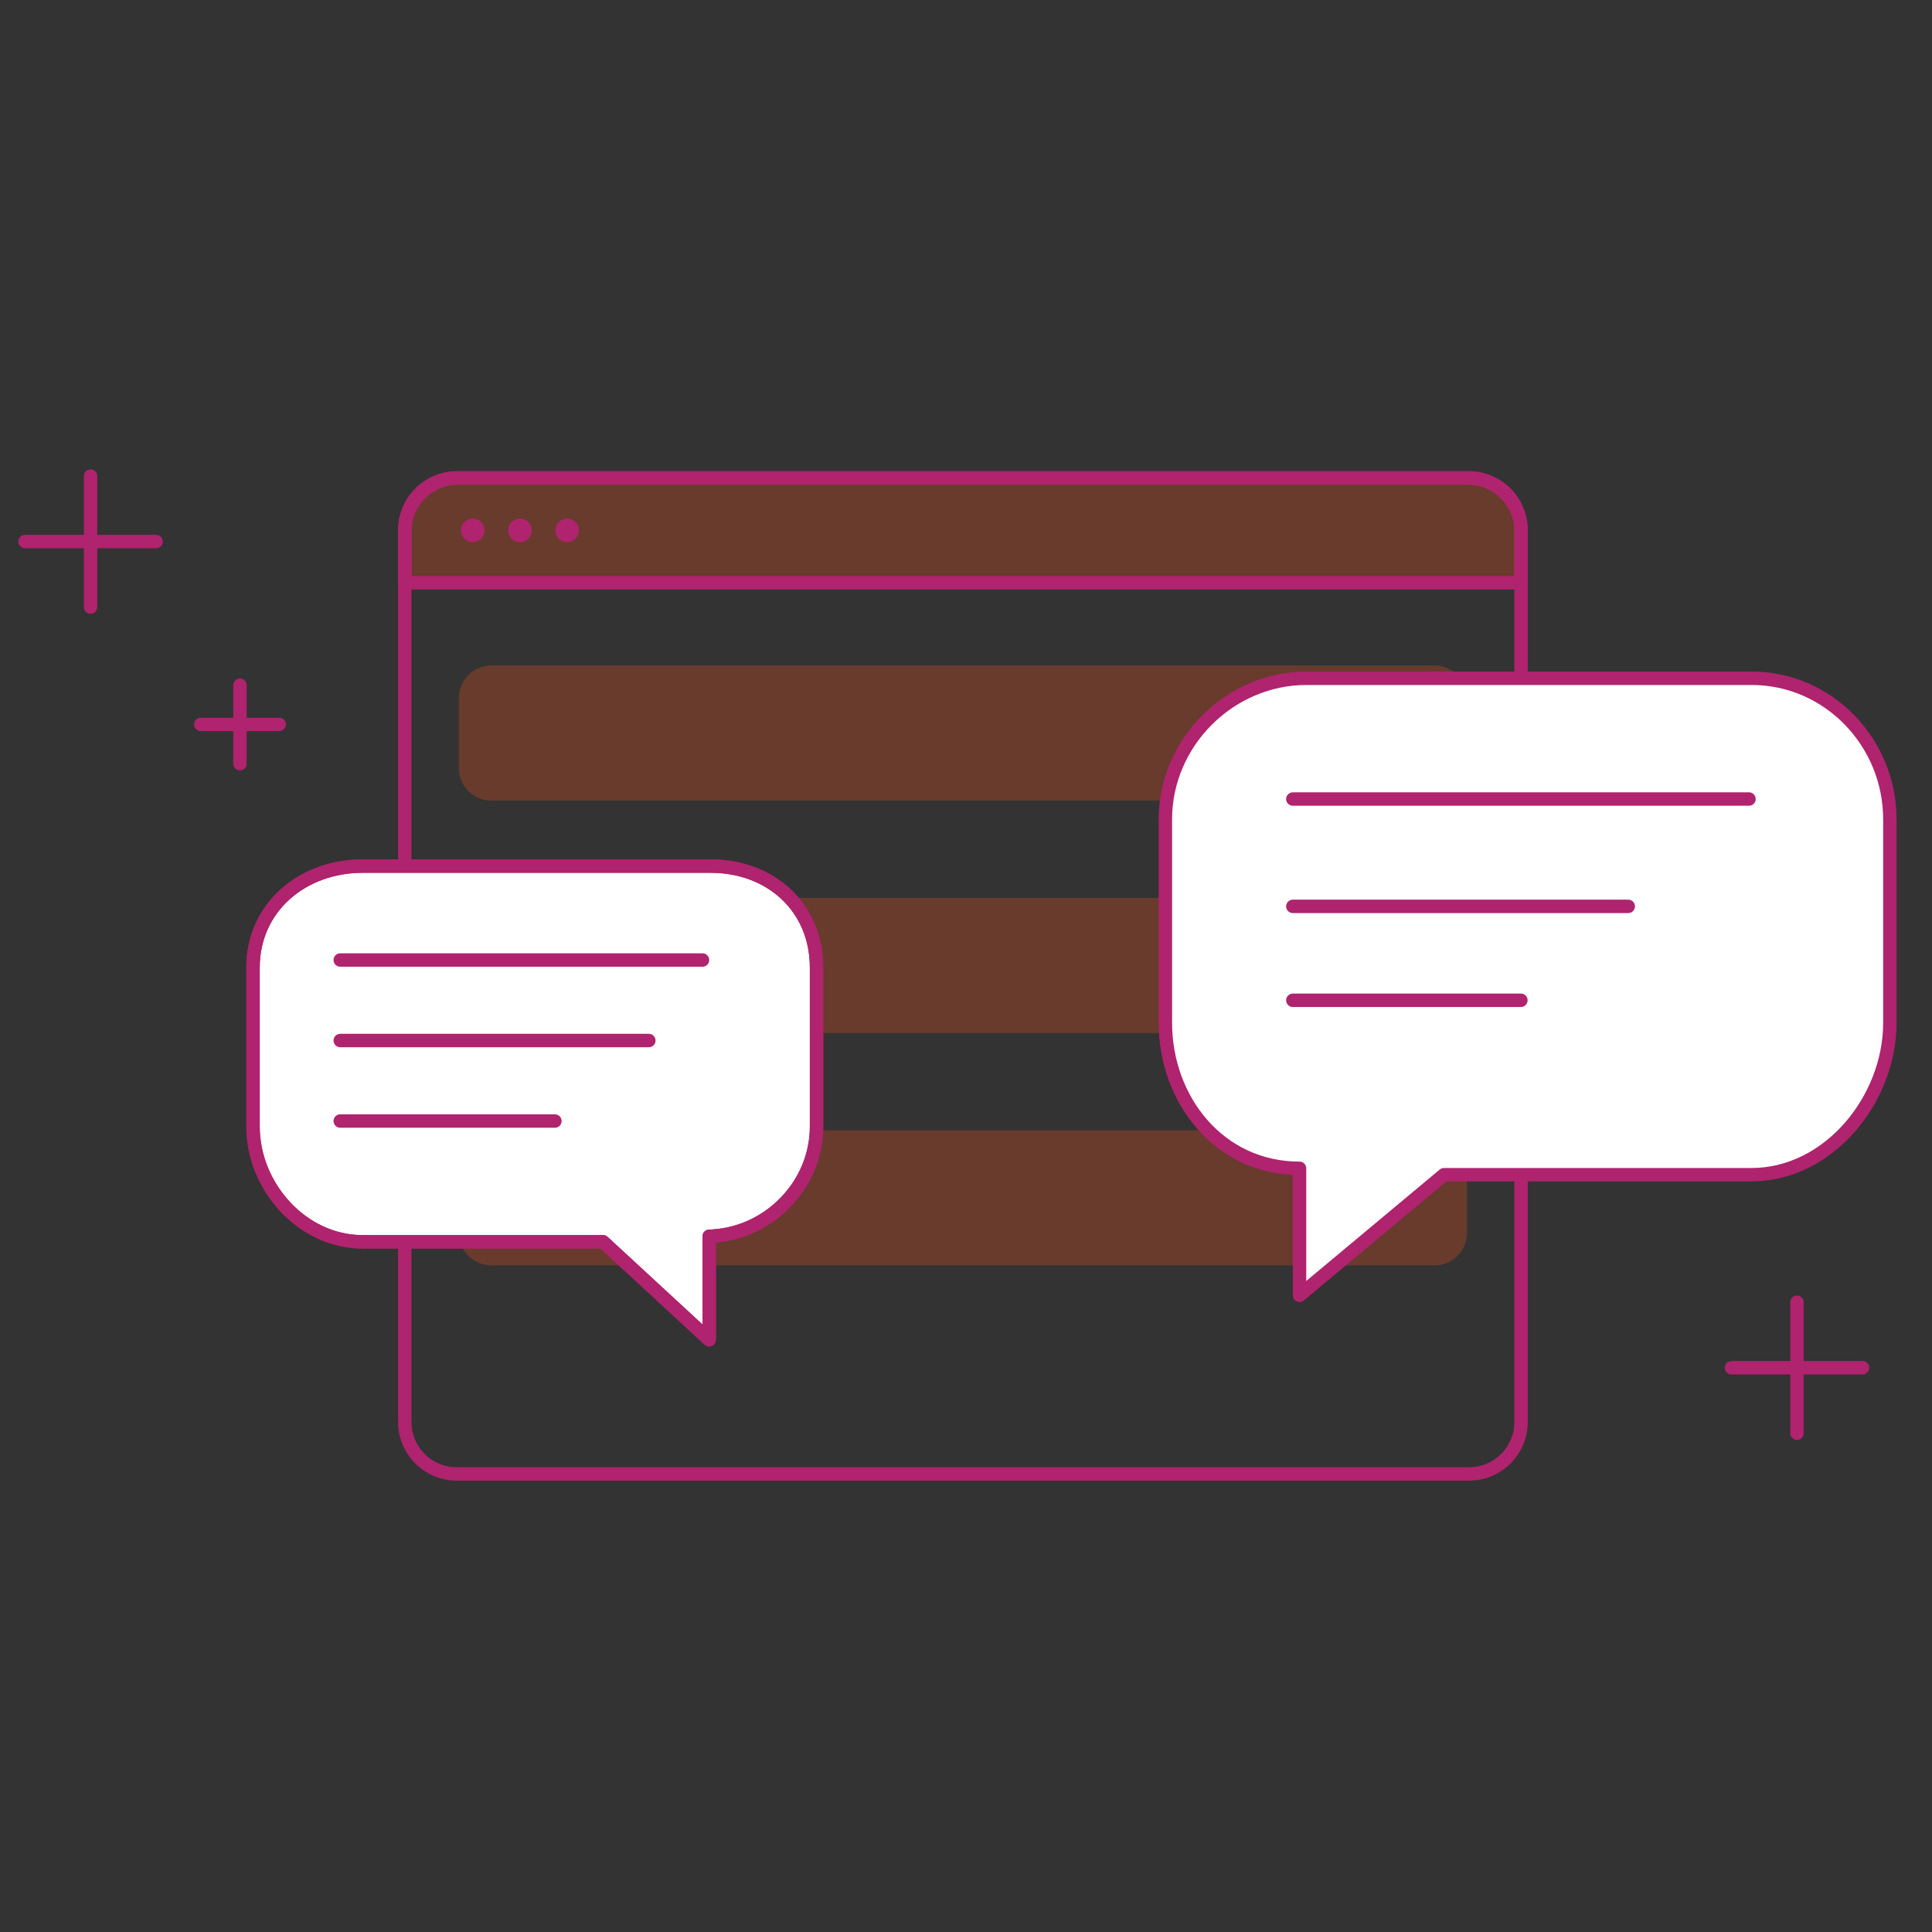
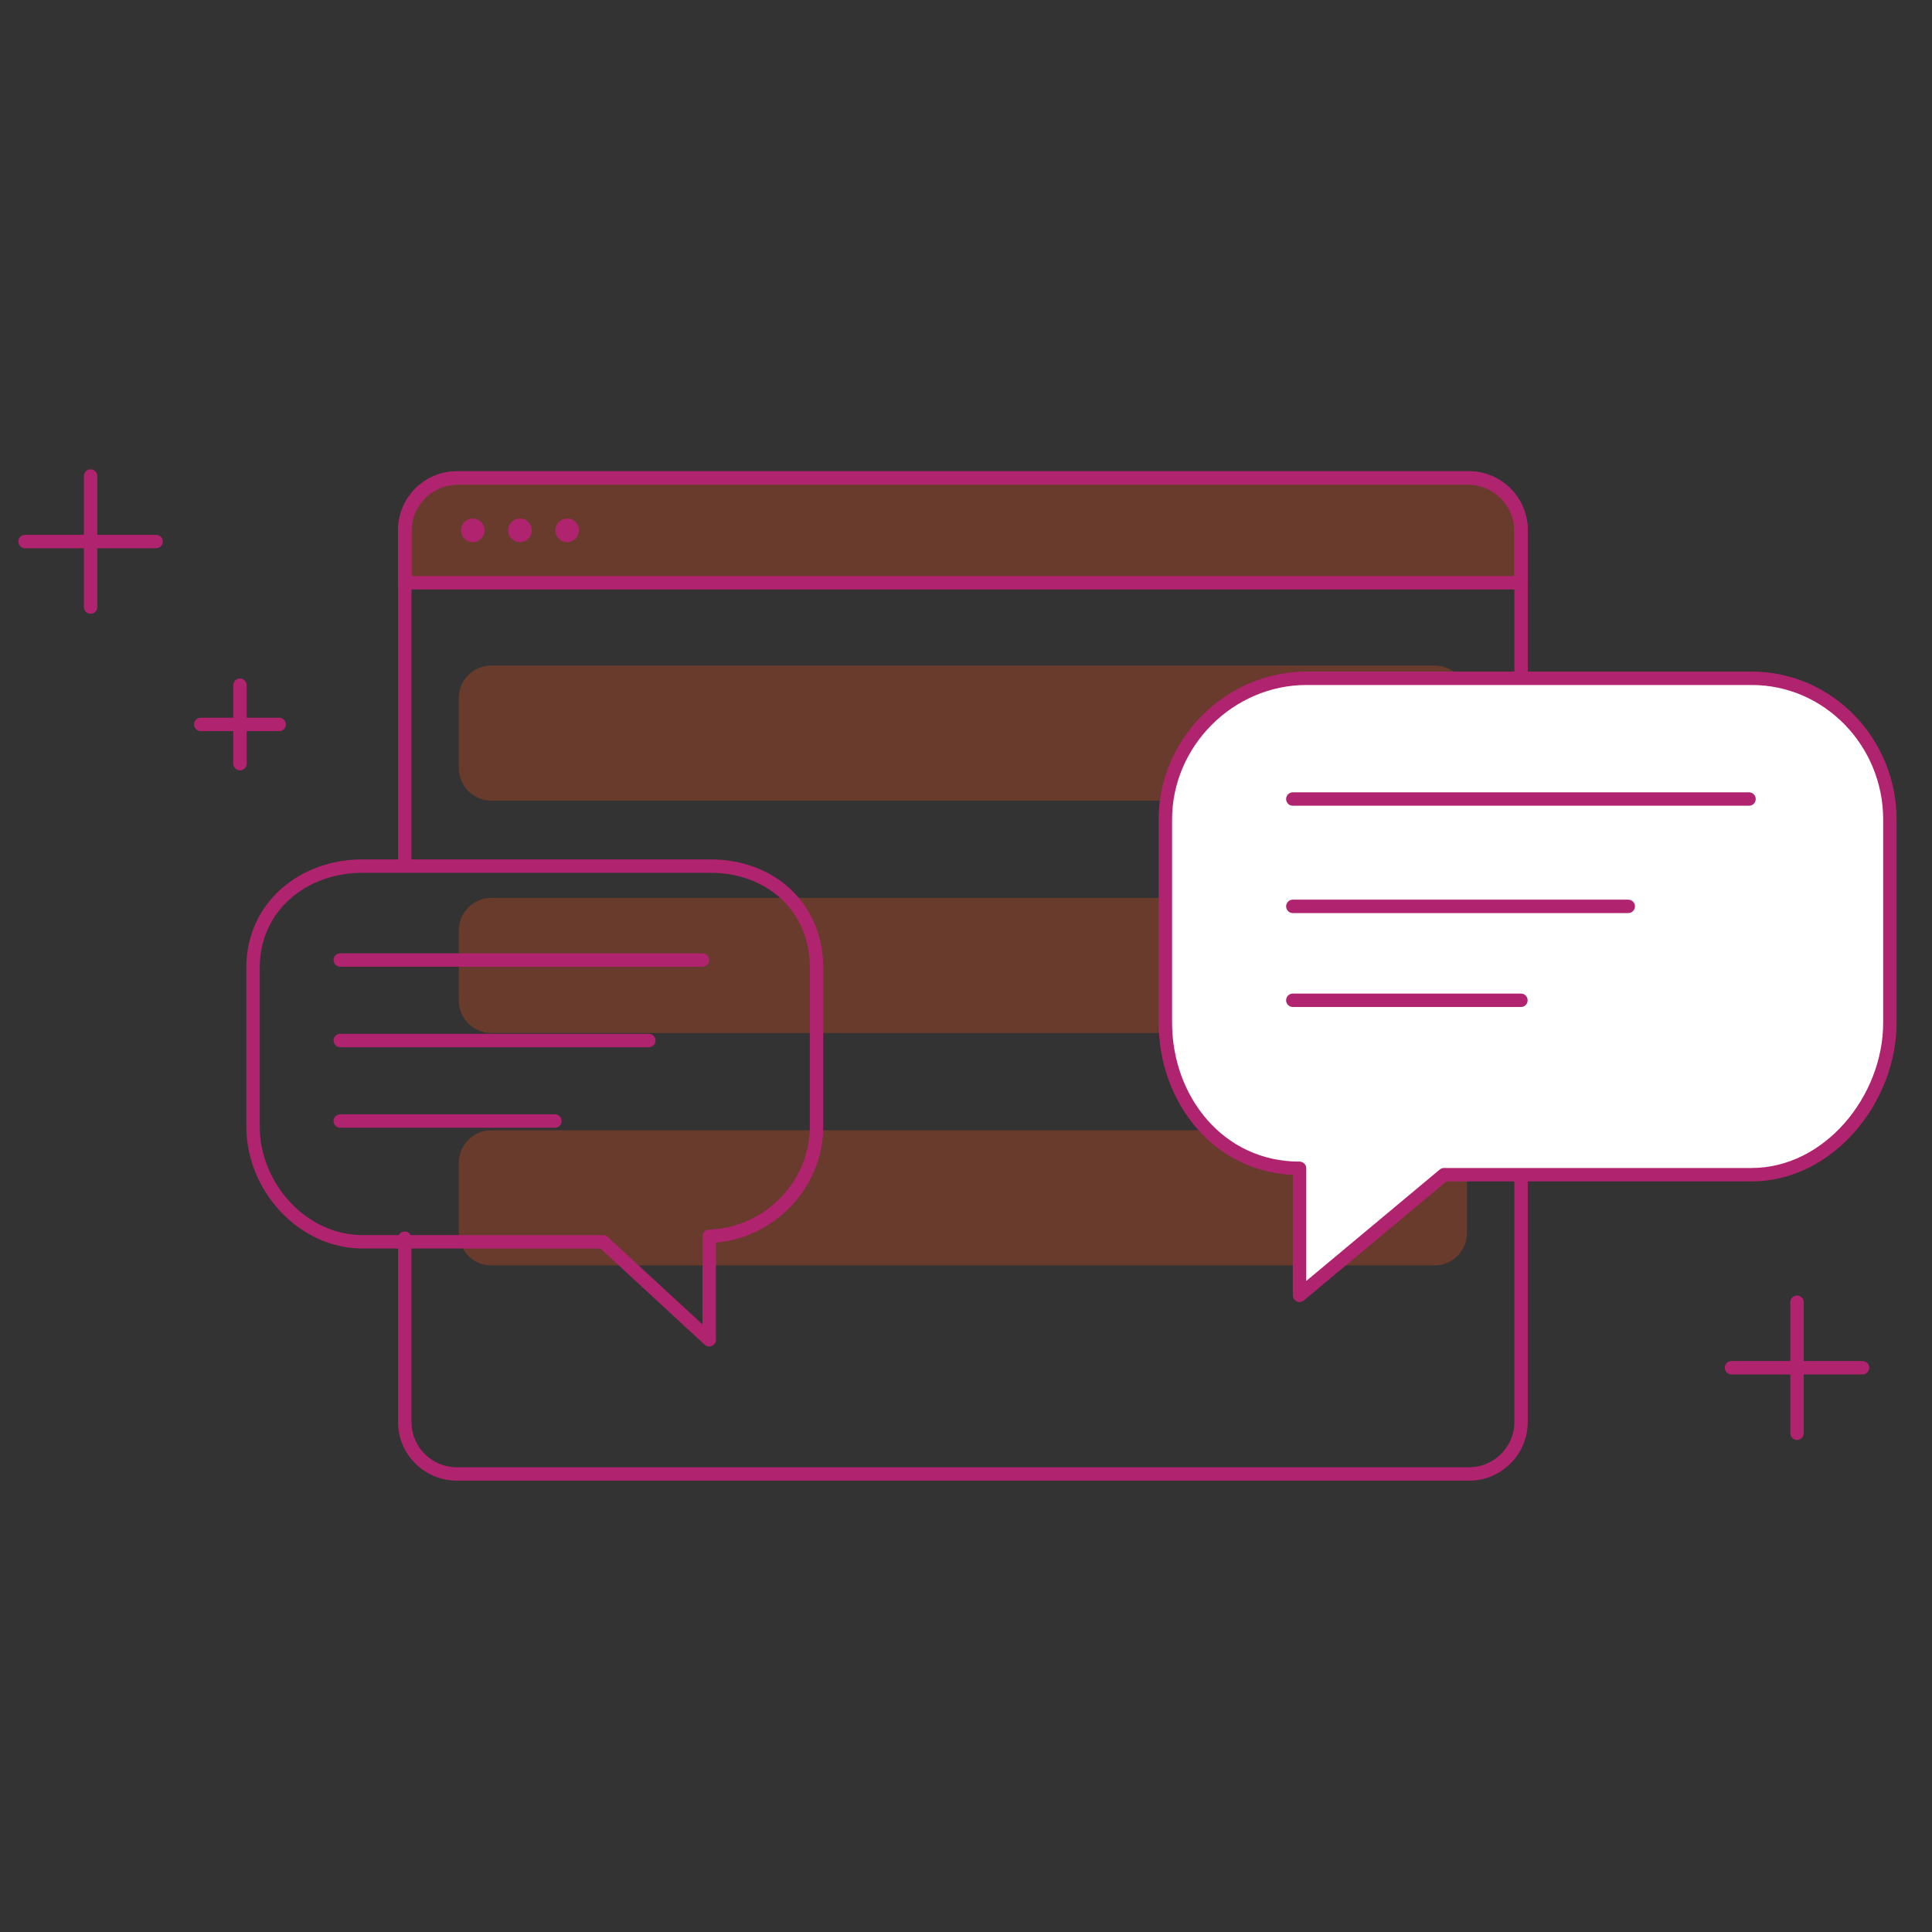
<svg xmlns="http://www.w3.org/2000/svg" enable-background="new 0 0 144 144" id="Layer_1" version="1.1" viewBox="0 0 144 144" xml:space="preserve">
  <rect x="0" y="0" width="144" height="144" fill="#333333" stroke="none" />
  <g>
    <path d="M30.169,64.158   V39.488c0-2.126,1.739-3.865,3.865-3.865h75.472c2.126,0,3.865,1.739,3.865,3.865v11.125" fill="none" stroke="#b0236e" stroke-linecap="round" stroke-linejoin="round" stroke-miterlimit="10" />
    <path d="M113.371,87.08   v18.913c0,2.126-1.739,3.865-3.865,3.865H34.034c-2.126,0-3.865-1.739-3.865-3.865V92.289" fill="none" stroke="#b0236e" stroke-linecap="round" stroke-linejoin="round" stroke-miterlimit="10" />
    <path d="M30.169,43.436V39.6c0-2.187,1.789-3.977,3.977-3.977h75.25c2.187,0,3.977,1.789,3.977,3.977   v3.836H30.169z" fill="#e54f1f" opacity="0.3" />
    <path d="M30.169,43.436V39.6   c0-2.187,1.789-3.977,3.977-3.977h75.25c2.187,0,3.977,1.789,3.977,3.977v3.836H30.169z" fill="none" stroke="#b0236e" stroke-linecap="round" stroke-linejoin="round" stroke-miterlimit="10" />
    <circle cx="35.238" cy="39.53" fill="#b0236e" r="0.88" />
    <circle cx="38.754" cy="39.53" fill="#b0236e" r="0.88" />
    <path d="M106.926,59.673H36.614c-1.329,0-2.417-1.088-2.417-2.417v-5.238   c0-1.329,1.088-2.417,2.417-2.417h70.311c1.329,0,2.417,1.088,2.417,2.417v5.238C109.342,58.585,108.255,59.673,106.926,59.673z" fill="#e54f1f" opacity="0.3" />
    <path d="M106.926,76.994H36.614c-1.329,0-2.417-1.088-2.417-2.417v-5.238   c0-1.329,1.088-2.417,2.417-2.417h70.311c1.329,0,2.417,1.087,2.417,2.417v5.238C109.342,75.907,108.255,76.994,106.926,76.994z" fill="#e54f1f" opacity="0.3" />
    <path d="M106.926,94.316H36.614c-1.329,0-2.417-1.088-2.417-2.417v-5.238   c0-1.329,1.088-2.417,2.417-2.417h70.311c1.329,0,2.417,1.088,2.417,2.417V91.9C109.342,93.229,108.255,94.316,106.926,94.316z" fill="#e54f1f" opacity="0.3" />
    <circle cx="42.27" cy="39.53" fill="#b0236e" r="0.88" />
    <path d="M130.558,50.555   H97.374c-5.731,0-10.514,4.785-10.514,10.515v15.158c0,5.731,4,10.852,10,10.852l0,0v9.465l10.769-8.99h22.929   c5.731,0,10.302-5.597,10.302-11.327V61.07C140.86,55.34,136.289,50.555,130.558,50.555z" fill="#FFFFFF" stroke="#b0236e" stroke-linecap="round" stroke-linejoin="round" stroke-miterlimit="10" />
-     <path d="M27.017,64.555   h25.952c4.482,0,7.891,3.079,7.891,7.561V83.97c0,4.291-3.451,7.859-7.648,8.155c0.001,0.02-0.352,0.02-0.352,0.02v7.714   l-7.912-7.304H27.017c-4.482,0-8.157-4.103-8.157-8.585V72.116C18.86,67.634,22.535,64.555,27.017,64.555z" fill="#FFFFFF" stroke="#b0236e" stroke-linecap="round" stroke-linejoin="round" stroke-miterlimit="10" />
    <path d="M27.017,64.555   h25.952c4.482,0,7.891,3.079,7.891,7.561V83.97c0,4.291-3.451,7.859-7.648,8.155c0.001,0.02-0.352,0.02-0.352,0.02v7.714   l-7.912-7.304H27.017c-4.482,0-8.157-4.103-8.157-8.585V72.116C18.86,67.634,22.535,64.555,27.017,64.555z" fill="none" stroke="#b0236e" stroke-linecap="round" stroke-linejoin="round" stroke-miterlimit="10" />
    <line fill="#FFFFFF" stroke="#b0236e" stroke-linecap="round" stroke-linejoin="round" stroke-miterlimit="10" x1="25.36" x2="52.36" y1="71.555" y2="71.555" />
    <line fill="#FFFFFF" stroke="#b0236e" stroke-linecap="round" stroke-linejoin="round" stroke-miterlimit="10" x1="25.36" x2="48.36" y1="77.555" y2="77.555" />
    <line fill="#FFFFFF" stroke="#b0236e" stroke-linecap="round" stroke-linejoin="round" stroke-miterlimit="10" x1="25.36" x2="41.36" y1="83.555" y2="83.555" />
    <line fill="#FFFFFF" stroke="#b0236e" stroke-linecap="round" stroke-linejoin="round" stroke-miterlimit="10" x1="96.36" x2="130.36" y1="59.555" y2="59.555" />
    <line fill="#FFFFFF" stroke="#b0236e" stroke-linecap="round" stroke-linejoin="round" stroke-miterlimit="10" x1="96.36" x2="121.36" y1="67.555" y2="67.555" />
    <line fill="#FFFFFF" stroke="#b0236e" stroke-linecap="round" stroke-linejoin="round" stroke-miterlimit="10" x1="96.36" x2="113.36" y1="74.555" y2="74.555" />
    <g>
      <line fill="none" stroke="#b0236e" stroke-linecap="round" stroke-linejoin="round" stroke-miterlimit="10" x1="6.751" x2="6.751" y1="35.481" y2="45.248" />
      <line fill="none" stroke="#b0236e" stroke-linecap="round" stroke-linejoin="round" stroke-miterlimit="10" x1="1.868" x2="11.635" y1="40.364" y2="40.364" />
    </g>
    <g>
      <line fill="none" stroke="#b0236e" stroke-linecap="round" stroke-linejoin="round" stroke-miterlimit="10" x1="17.886" x2="17.886" y1="51.071" y2="56.918" />
      <line fill="none" stroke="#b0236e" stroke-linecap="round" stroke-linejoin="round" stroke-miterlimit="10" x1="14.963" x2="20.81" y1="53.995" y2="53.995" />
    </g>
    <g>
      <line fill="none" stroke="#b0236e" stroke-linecap="round" stroke-linejoin="round" stroke-miterlimit="10" x1="133.937" x2="133.937" y1="97.06" y2="106.827" />
      <line fill="none" stroke="#b0236e" stroke-linecap="round" stroke-linejoin="round" stroke-miterlimit="10" x1="129.054" x2="138.821" y1="101.943" y2="101.943" />
    </g>
  </g>
  <g />
  <g />
  <g />
  <g />
  <g />
  <g />
</svg>